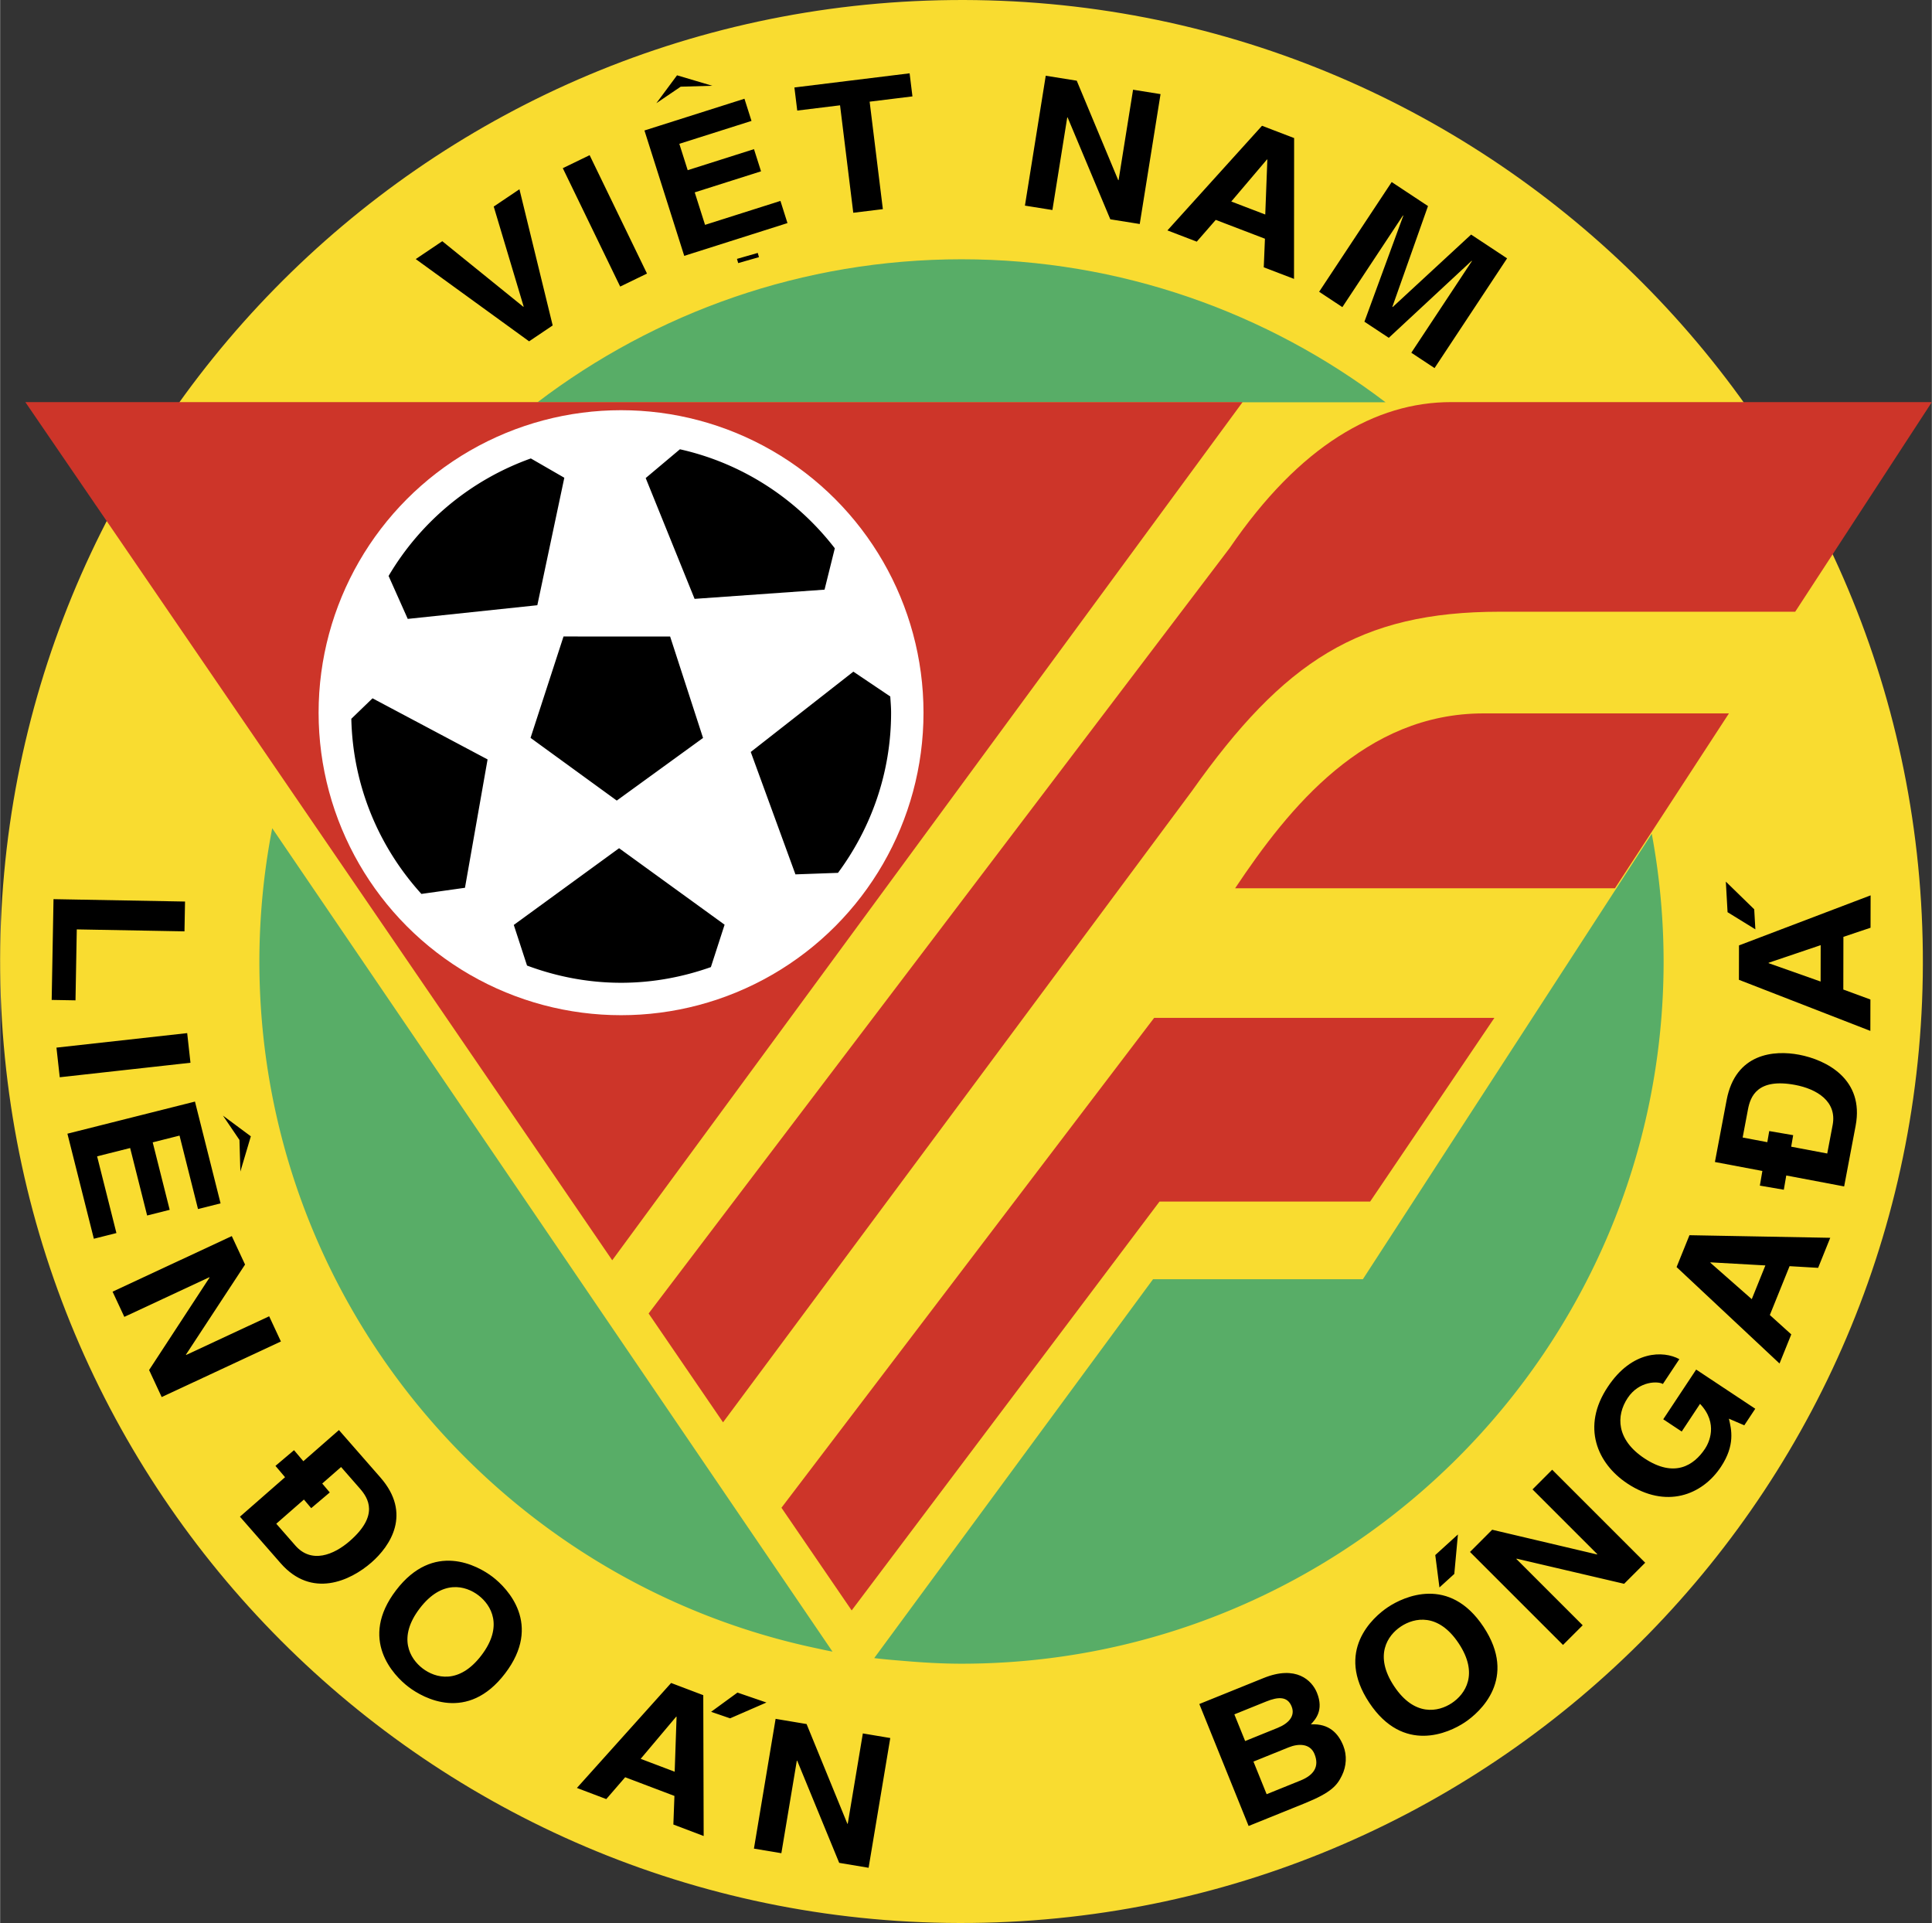
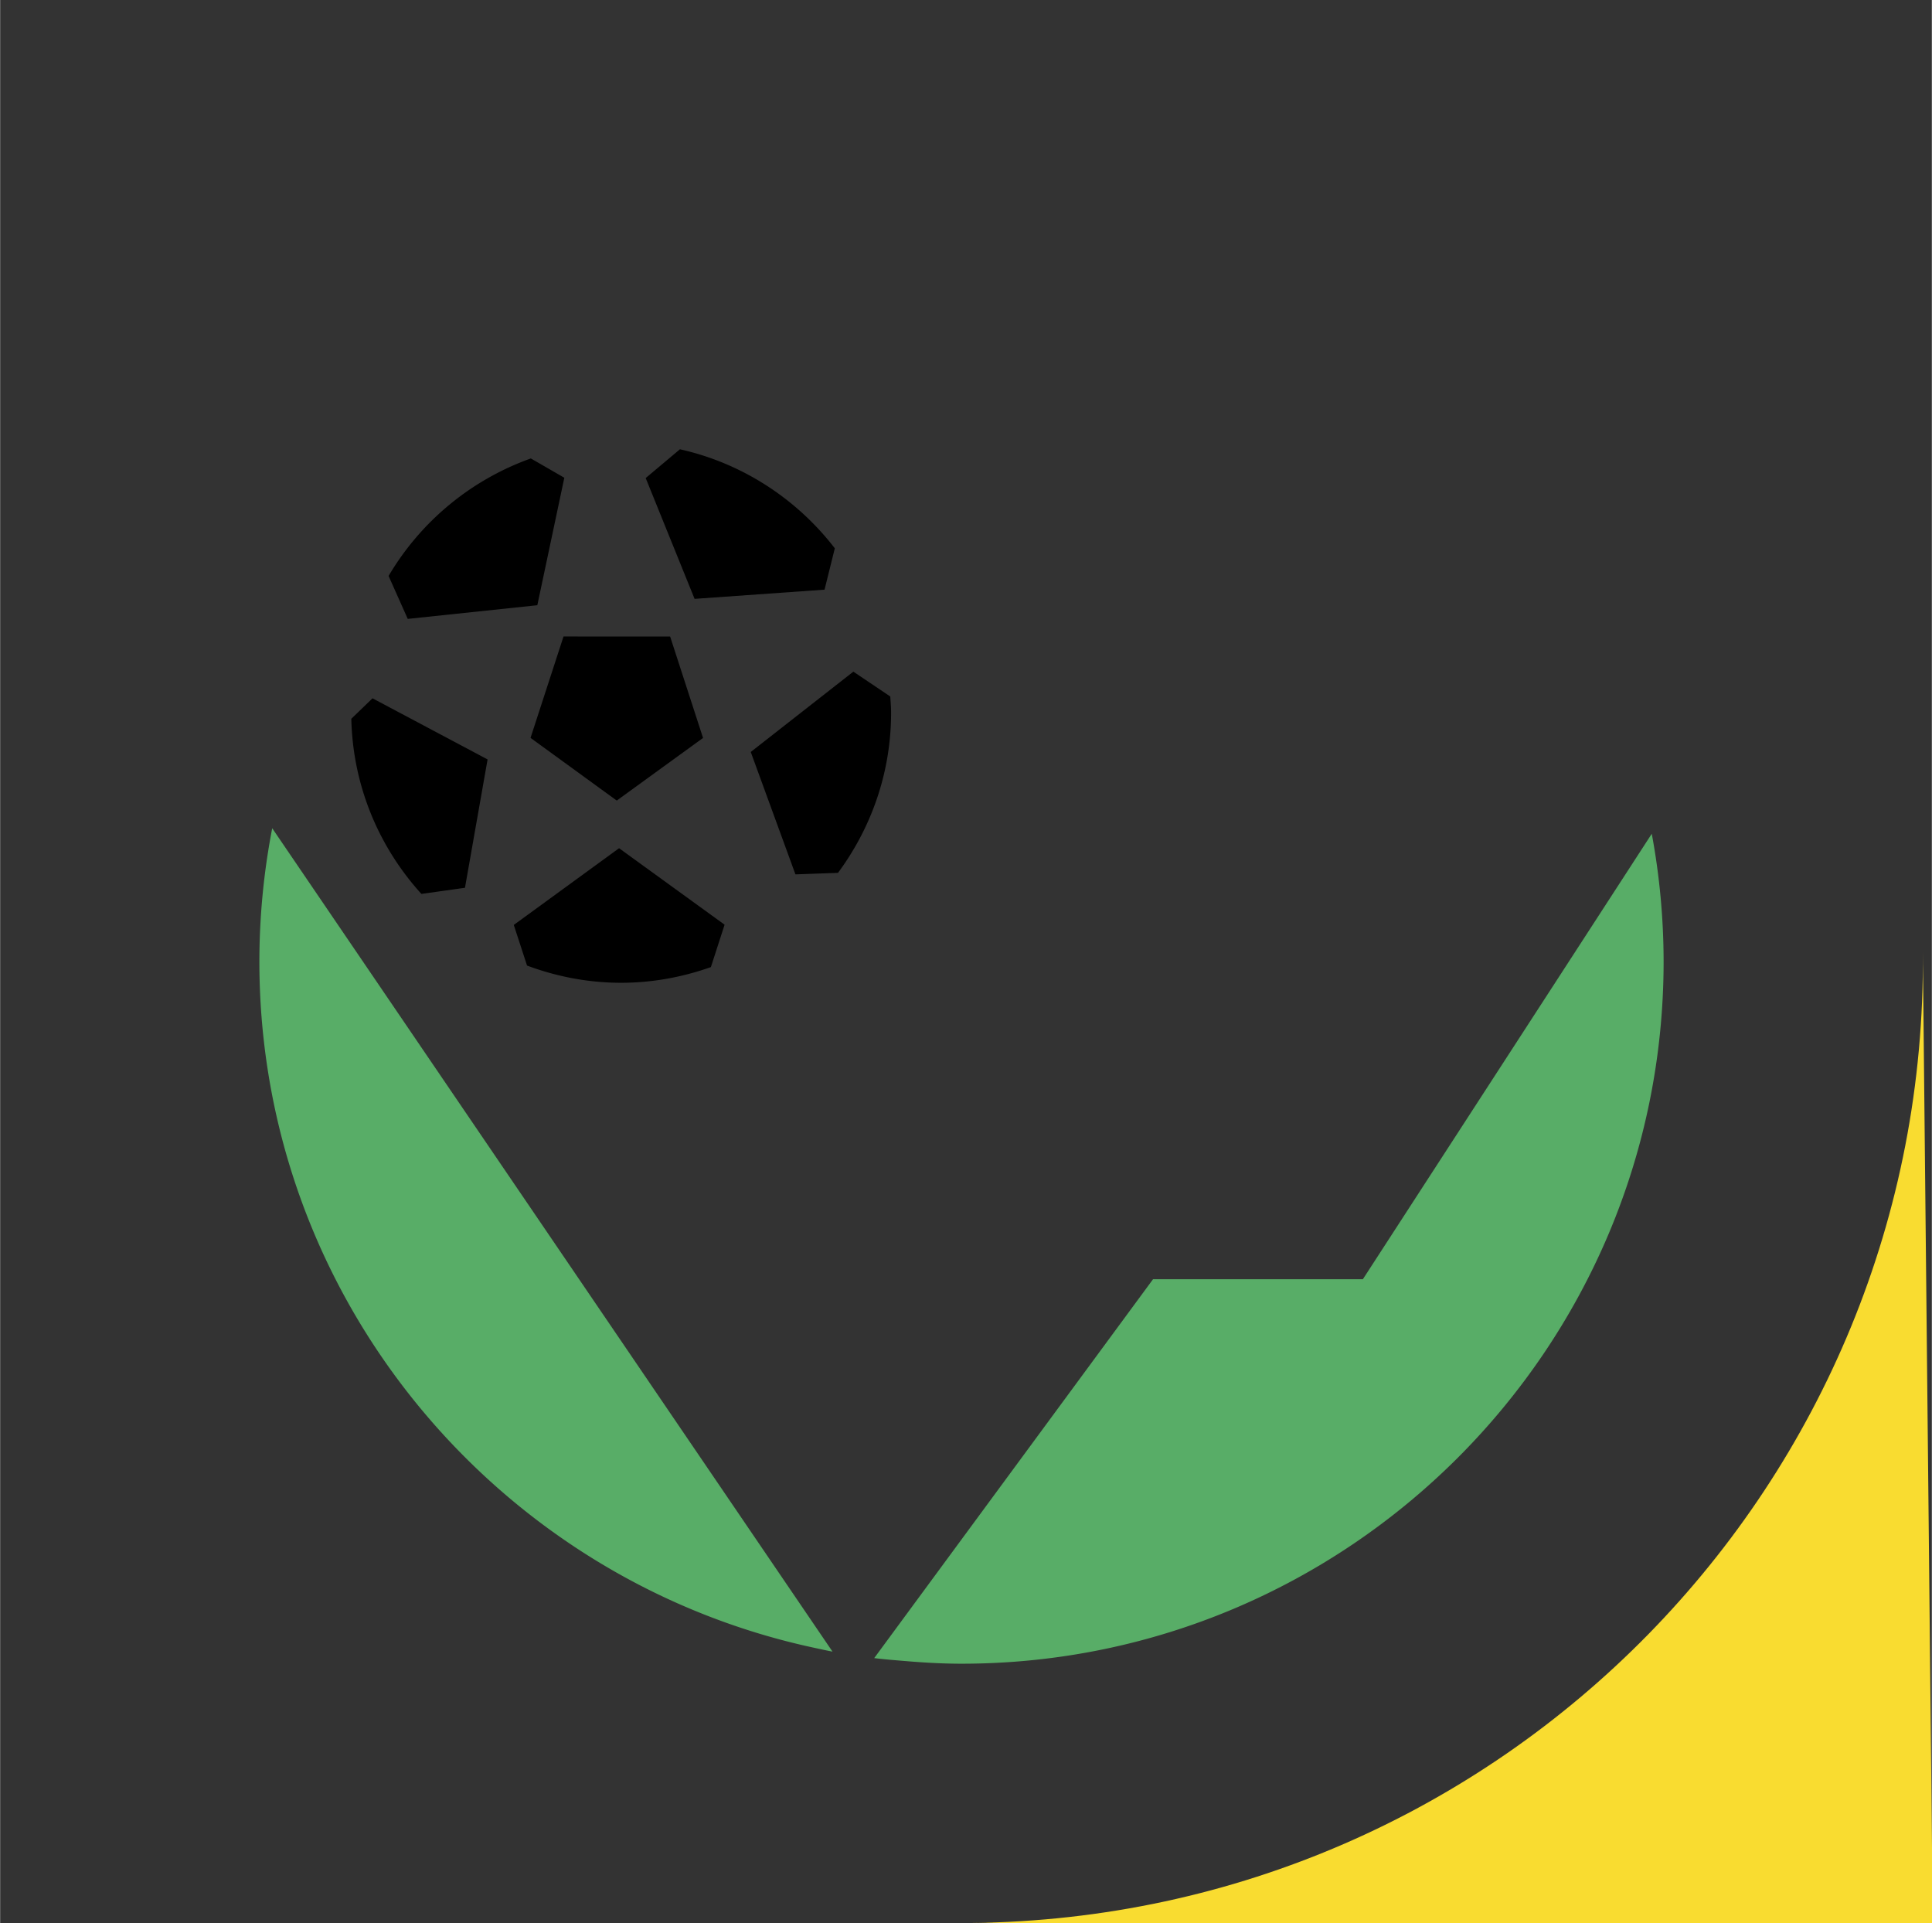
<svg xmlns="http://www.w3.org/2000/svg" width="2500" height="2488" viewBox="0 0 214.347 213.351">
  <rect x="0" y="0" width="214.347" height="213.351" fill="#333333" stroke="none" />
-   <path d="M213.345 105.582c.604 58.909-46.666 107.16-105.577 107.763C48.856 213.949.609 166.679.006 107.768-.598 48.856 46.668.609 105.582.006c58.908-.604 107.159 46.663 107.763 105.576z" fill="#f9dc30" />
-   <path d="M153.724 44.629c-13.084-9.945-29.387-15.863-47.049-15.863-17.664 0-33.966 5.918-47.049 15.863h94.098z" fill="#58ad67" />
-   <path d="M137.866 44.612H2.795l65.123 95.211c9.989-13.594 29.978-40.803 69.948-95.211zM71.956 145.727l64.482-84.934c7.791-11.387 16.181-16.181 24.571-16.181h53.337l-15.161 23.257h-32.783c-15.582 0-23.972 5.509-34.16 19.893l-52.028 70.041-8.258-12.076z" fill="#cd3529" />
-   <path d="M191.831 79.149h-27.226c-13.185 0-21.574 10.411-27.568 19.4h42.148l12.646-19.4zM86.696 167.279l41.352-54.347h37.756l-13.784 20.376h-23.373l-34.16 45.362-7.791-11.391z" fill="#cd3529" />
-   <circle cx="68.897" cy="79.072" r="33.561" fill="#fff" />
+   <path d="M213.345 105.582c.604 58.909-46.666 107.16-105.577 107.763c58.908-.604 107.159 46.663 107.763 105.576z" fill="#f9dc30" />
  <path d="M58.854 81.864l3.659-11.248 11.83.005 3.653 11.252-9.574 6.948zM56.995 102.619l1.47 4.507c3.254 1.213 6.76 1.91 10.433 1.91 3.498 0 6.843-.634 9.967-1.739l1.522-4.704-11.708-8.486-11.684 8.512zM83.289 83.43l4.959 13.579 4.722-.169c3.685-4.979 5.892-11.112 5.892-17.768 0-.606-.055-1.2-.091-1.798l-4.096-2.756-11.386 8.912zM92.616 60.832c-4.208-5.46-10.237-9.433-17.186-10.986l-3.799 3.193 5.425 13.403 14.421-1.022 1.139-4.588zM43.102 63.9l2.126 4.765 14.379-1.517 2.995-14.143-3.714-2.142A30.08 30.08 0 0 0 43.102 63.9zM38.967 79.747c.167 7.474 3.084 14.264 7.777 19.431l4.834-.681 2.509-14.241-12.768-6.781-2.352 2.272z" />
  <path d="M183.268 92.503l-32.058 49.425h-23.284a633938.55 633938.55 0 0 0-30.937 42.033c1.1.138 2.214.225 3.328.318 2.099.178 4.212.304 6.357.304 42.959 0 77.908-34.949 77.908-77.909a77.875 77.875 0 0 0-1.314-14.171zM30.19 91.891a77.97 77.97 0 0 0-1.425 14.784c0 37.37 26.459 68.638 61.618 76.153.659.14 1.313.29 1.978.414L30.19 91.891z" fill="#58ad67" />
-   <path d="M61.311 36.107l-3.689-15.11-2.853 1.92 3.321 11.094-.035.026-8.994-7.276-2.945 1.983 12.578 9.125zM65.41 17.216l6.366 13.135-2.976 1.443-6.367-13.135zM87.363 24.751l-.78-2.46-8.366 2.656-1.145-3.604 7.358-2.335-.782-2.461-7.356 2.335-.929-2.926 8.009-2.541-.782-2.46-11.097 3.522 4.415 13.911zM93.198 11.684l1.467 11.922 3.283-.402-1.467-11.924 4.75-.585-.314-2.562-12.784 1.572.315 2.562zM118.408 13.024l.042.007 4.736 11.3 3.266.522 2.308-14.411-3.049-.488-1.607 10.035-.042-.007-4.601-11.029-3.439-.551-2.31 14.411 3.05.488zM134.886 24.395l5.459 2.09-.131 3.173 3.357 1.284.012-15.624-3.563-1.365-10.495 11.61 3.254 1.247 2.107-2.415zm5.684-6.704l.042.016-.232 6.093-3.771-1.443 3.961-4.666zM155.665 23.9l.035.025-4.317 11.767 2.704 1.788 9.193-8.543.035.023-6.728 10.174 2.578 1.704 8.05-12.175-3.993-2.639-8.7 8.04-.037-.025 3.954-11.178-4.029-2.664-8.051 12.174 2.578 1.703zM72.813 11.451l2.297-3.096 3.908 1.161-3.503.102-2.702 1.833zM81.761 28.722l2.305-.66.134.468-2.305.66zM24.723 123.773l3.094 2.297-1.161 3.909-.101-3.504-1.832-2.702zM42.197 163.924l-4.604-5.263-3.949 3.456-1.034-1.224-2.06 1.742 1.064 1.257-5.006 4.38 4.516 5.162c3.44 3.935 7.723 1.976 10.079-.084 2.082-1.822 4.507-5.409.994-9.426zm-3.384 7.032c-1.805 1.581-4.282 2.545-6.054.52l-2.12-2.423 3.068-2.683.809.955 2.06-1.742-.837-.99 2.092-1.831 2.09 2.39c.93 1.064 2.137 2.967-1.108 5.804zM199.601 117.015c-2.716-.513-7.035-.208-8.027 5.035l-1.299 6.871 5.265.995-.278 1.625 2.659.457.271-1.581 6.423 1.215 1.276-6.74c.969-5.135-3.214-7.294-6.29-7.877zm3.738 7.8l-.6 3.163-4-.756.22-1.278-2.657-.457-.213 1.234-2.736-.518.59-3.121c.262-1.386 1.016-3.512 5.251-2.711 2.357.448 4.646 1.801 4.145 4.444zM8.503 103.113l-.142 7.872-2.643-.047.203-11.18 14.594.265-.061 3.307-11.951-.217zM6.613 119.518l-.365-3.287 14.506-1.61.365 3.289-14.506 1.608zM21.955 134.14l-2.05-8.149-2.977.75 1.885 7.486-2.503.63-1.885-7.487-3.666.922 2.142 8.512-2.504.632-2.934-11.656 14.154-3.563 2.842 11.293-2.504.63zM29.85 146.037l1.304 2.797L17.925 155l-1.397-2.999 6.703-10.254-.019-.04-9.433 4.396-1.304-2.797 13.229-6.166 1.472 3.158-6.557 9.991.019.04 9.212-4.292zM46.56 178.443c2.481-3.247 5.096-2.528 6.516-1.444 1.418 1.086 2.799 3.42.318 6.667-2.481 3.245-5.097 2.526-6.515 1.442-1.42-1.087-2.799-3.42-.319-6.665zm-2.628-2.008c-4.16 5.443-.286 9.453 1.38 10.724 1.665 1.271 6.551 3.958 10.71-1.484 4.16-5.443.286-9.453-1.379-10.727-1.664-1.271-6.551-3.956-10.711 1.487zM75.017 190.457l.041.016-.21 6.094-3.773-1.43 3.942-4.68zm-5.662 6.723l5.465 2.072-.118 3.172 3.362 1.276-.044-15.626-3.568-1.353-10.453 11.646 3.259 1.236 2.097-2.423zM95.727 192.318l3.044.511-2.405 14.395-3.263-.546-4.658-11.33-.043-.007-1.716 10.266-3.044-.509 2.405-14.397 3.437.576 4.524 11.059.043.007 1.676-10.025zM139.07 195.443l3.904-1.578c1.105-.447 2.393-.442 2.873.747.555 1.374-.059 2.324-1.552 2.929l-3.762 1.521-1.463-3.619zm-.537 7.145l6.215-2.512c3.006-1.215 3.612-2.009 4.146-3.102.494-1.011.574-2.226.141-3.301-.541-1.339-1.545-2.467-3.596-2.362.499-.531 1.463-1.557.68-3.498-.564-1.395-2.323-3.097-5.921-1.641l-7.135 2.884 5.47 13.532zm-1.582-12.384l3.519-1.421c1.388-.564 2.386-.571 2.835.541.433 1.075-.351 1.896-1.559 2.383l-3.598 1.456-1.197-2.959zM154.677 187.077c-2.259-3.404-.728-5.642.761-6.627 1.489-.988 4.146-1.531 6.405 1.873 2.259 3.403.726 5.642-.763 6.629-1.487.987-4.144 1.53-6.403-1.875zm-2.758 1.83c3.788 5.708 8.842 3.353 10.588 2.193 1.747-1.156 5.878-4.899 2.091-10.607-3.788-5.709-8.842-3.354-10.588-2.196-1.744 1.157-5.879 4.901-2.091 10.61zM170.036 165.245l2.182-2.185 10.321 10.319-2.338 2.338-11.927-2.788-.033.03 7.362 7.36-2.184 2.182-10.321-10.317 2.462-2.465 11.632 2.742.031-.033-7.187-7.183zM184.541 157.465l3.654-5.516 6.557 4.347-1.217 1.838-1.709-.735c.283 1.194.714 2.934-.883 5.342-2.106 3.179-6.122 4.673-10.391 1.845-3.32-2.203-5.127-6.284-2.161-10.722 2.681-4.043 6.164-4.036 7.938-3.071l-1.829 2.757c-.475-.316-2.62-.389-3.911 1.559-1.304 1.969-1.258 4.619 1.86 6.687 3.322 2.2 5.49.805 6.733-1.07.4-.606 1.522-2.774-.557-4.973l-2.034 3.071-2.05-1.359zM189.769 140.095l.016-.042 6.089.342-1.51 3.743-4.595-4.043zm6.601 5.803l2.189-5.42 3.169.186 1.344-3.334-15.622-.288-1.428 3.537 11.422 10.698 1.304-3.23-2.378-2.149zM196.234 106.86v-.045l5.777-1.953-.007 4.036-5.77-2.038zm8.289 2.926l.01-5.846 3.011-1.009.007-3.594-14.605 5.553-.007 3.816 14.584 5.669.007-3.483-3.007-1.106zM161.356 174.623l-1.648 1.5-.463-3.594 2.514-2.285-.403 4.379zM80.997 190.644l-2.108-.723 2.926-2.135 3.213 1.103-4.031 1.755zM194.636 100.882l.128 2.225-3.085-1.901-.192-3.392 3.149 3.068z" />
</svg>